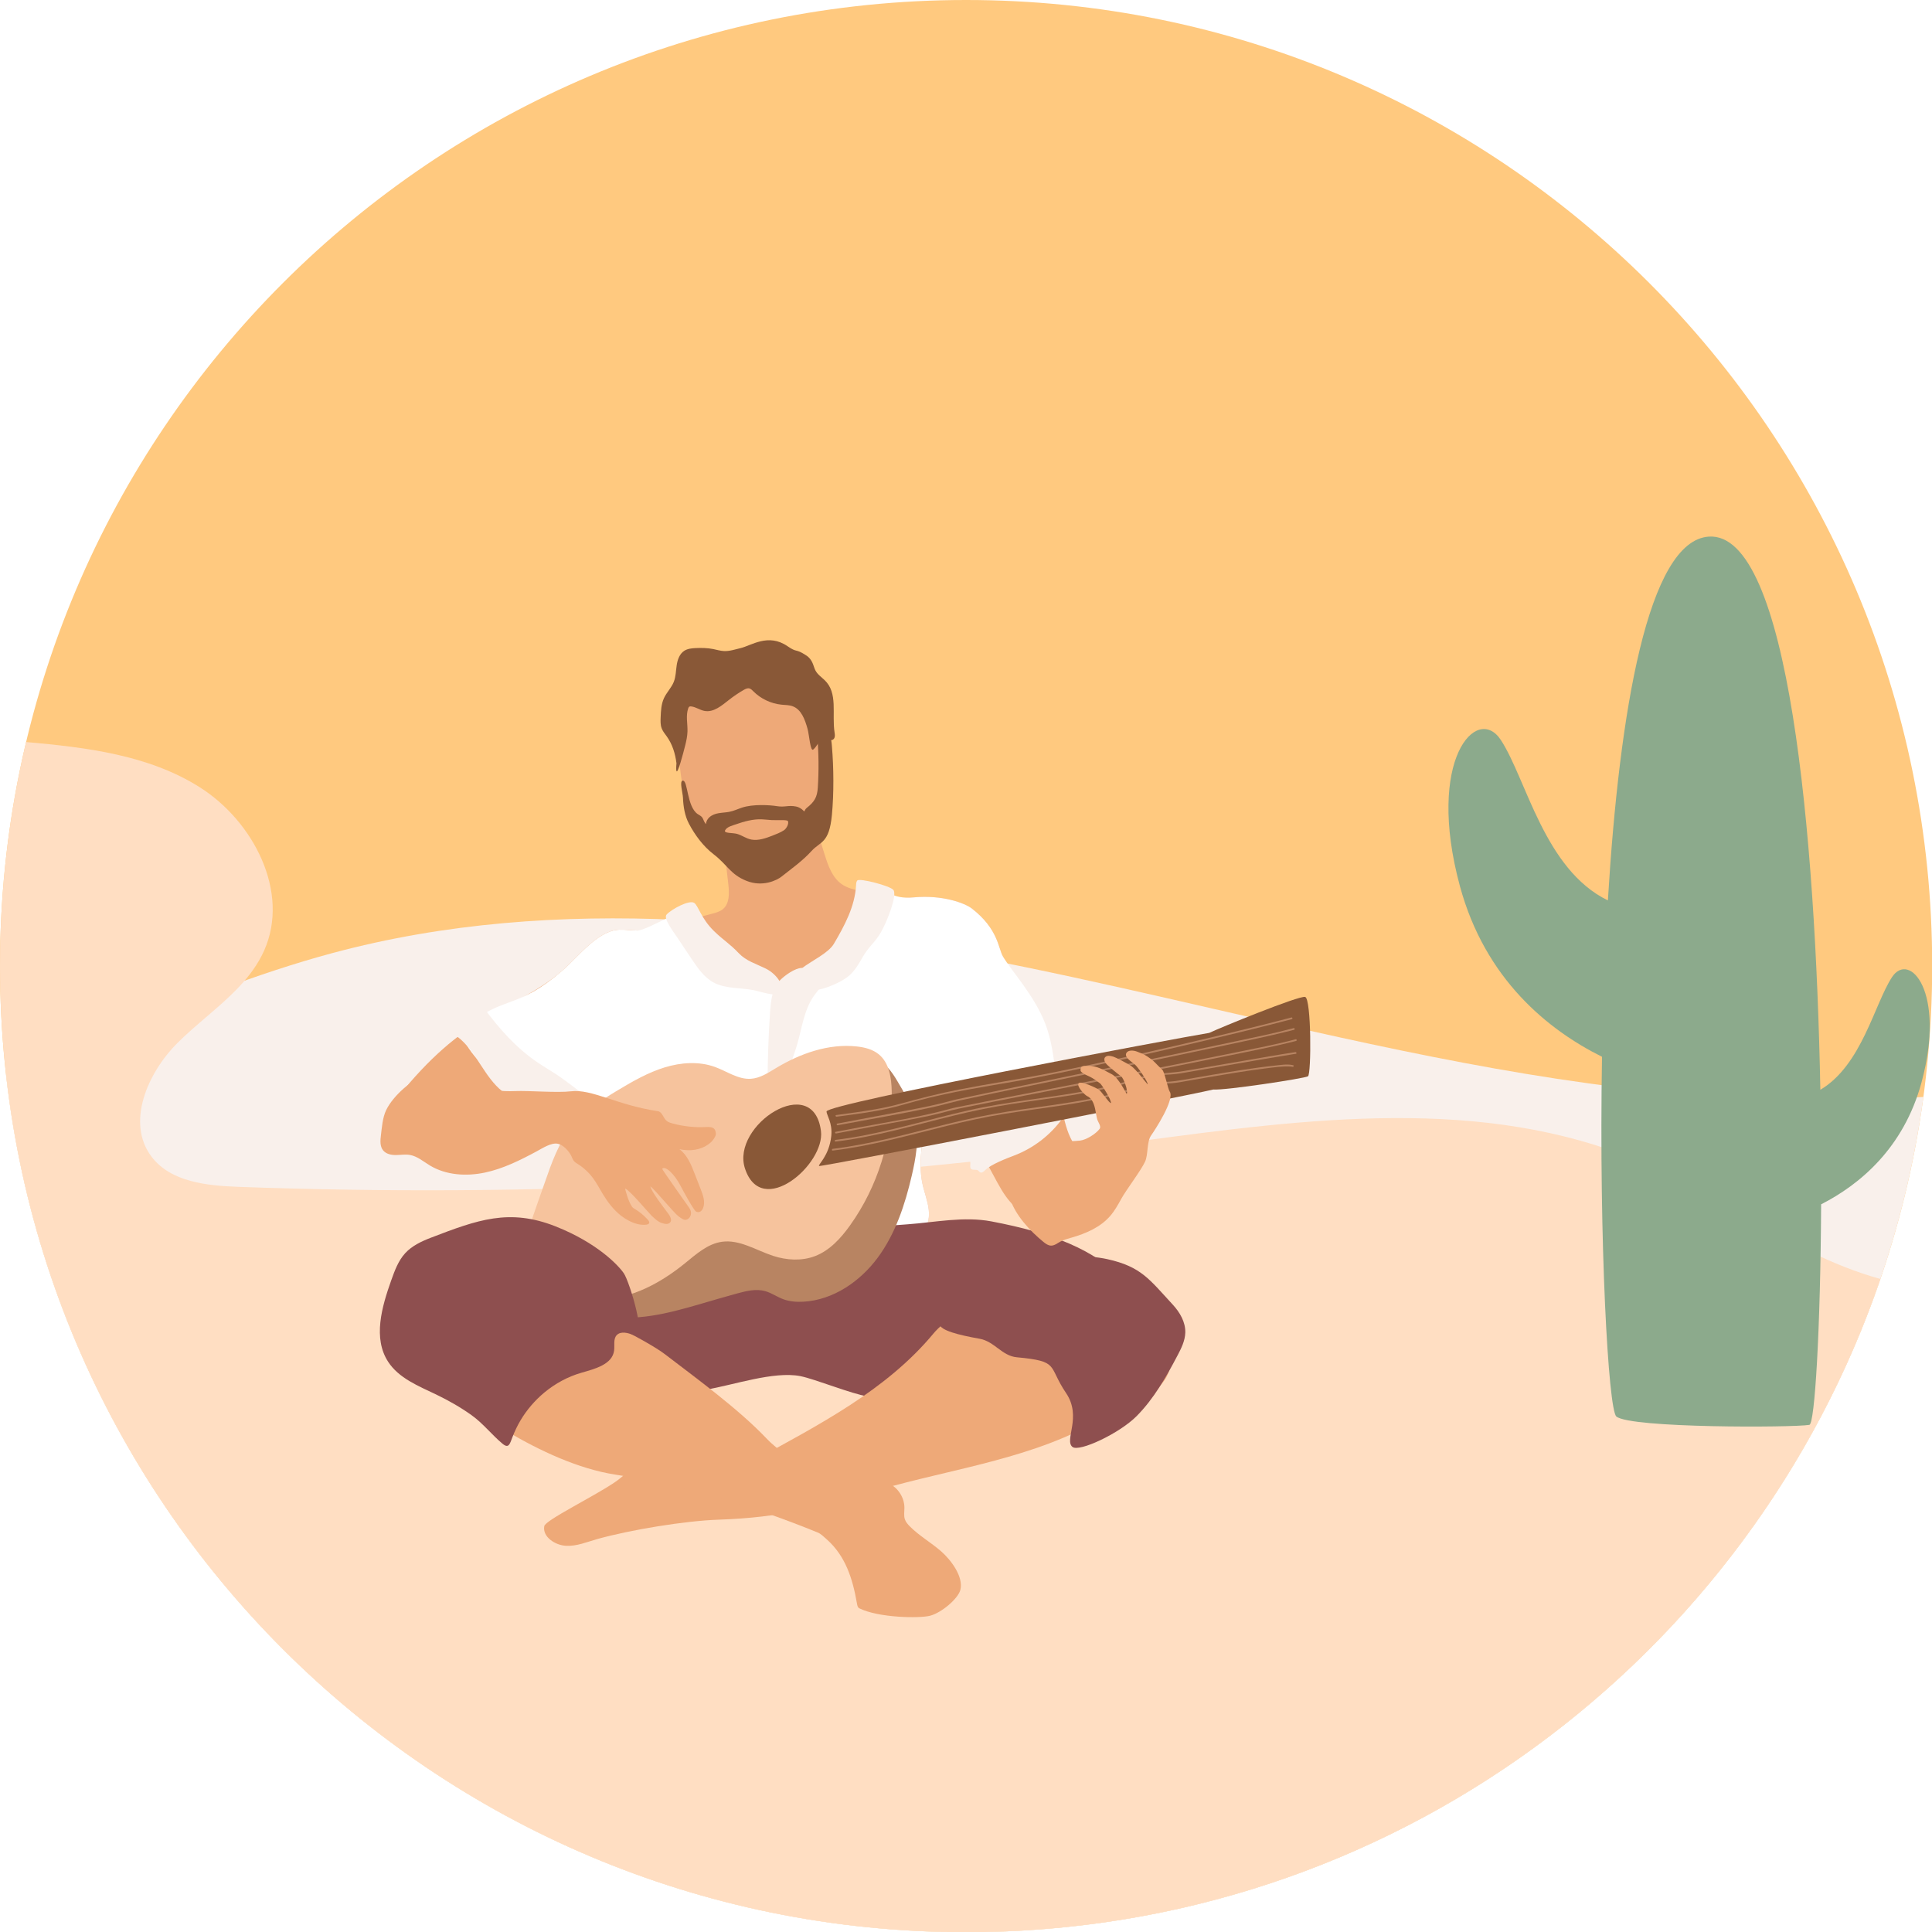
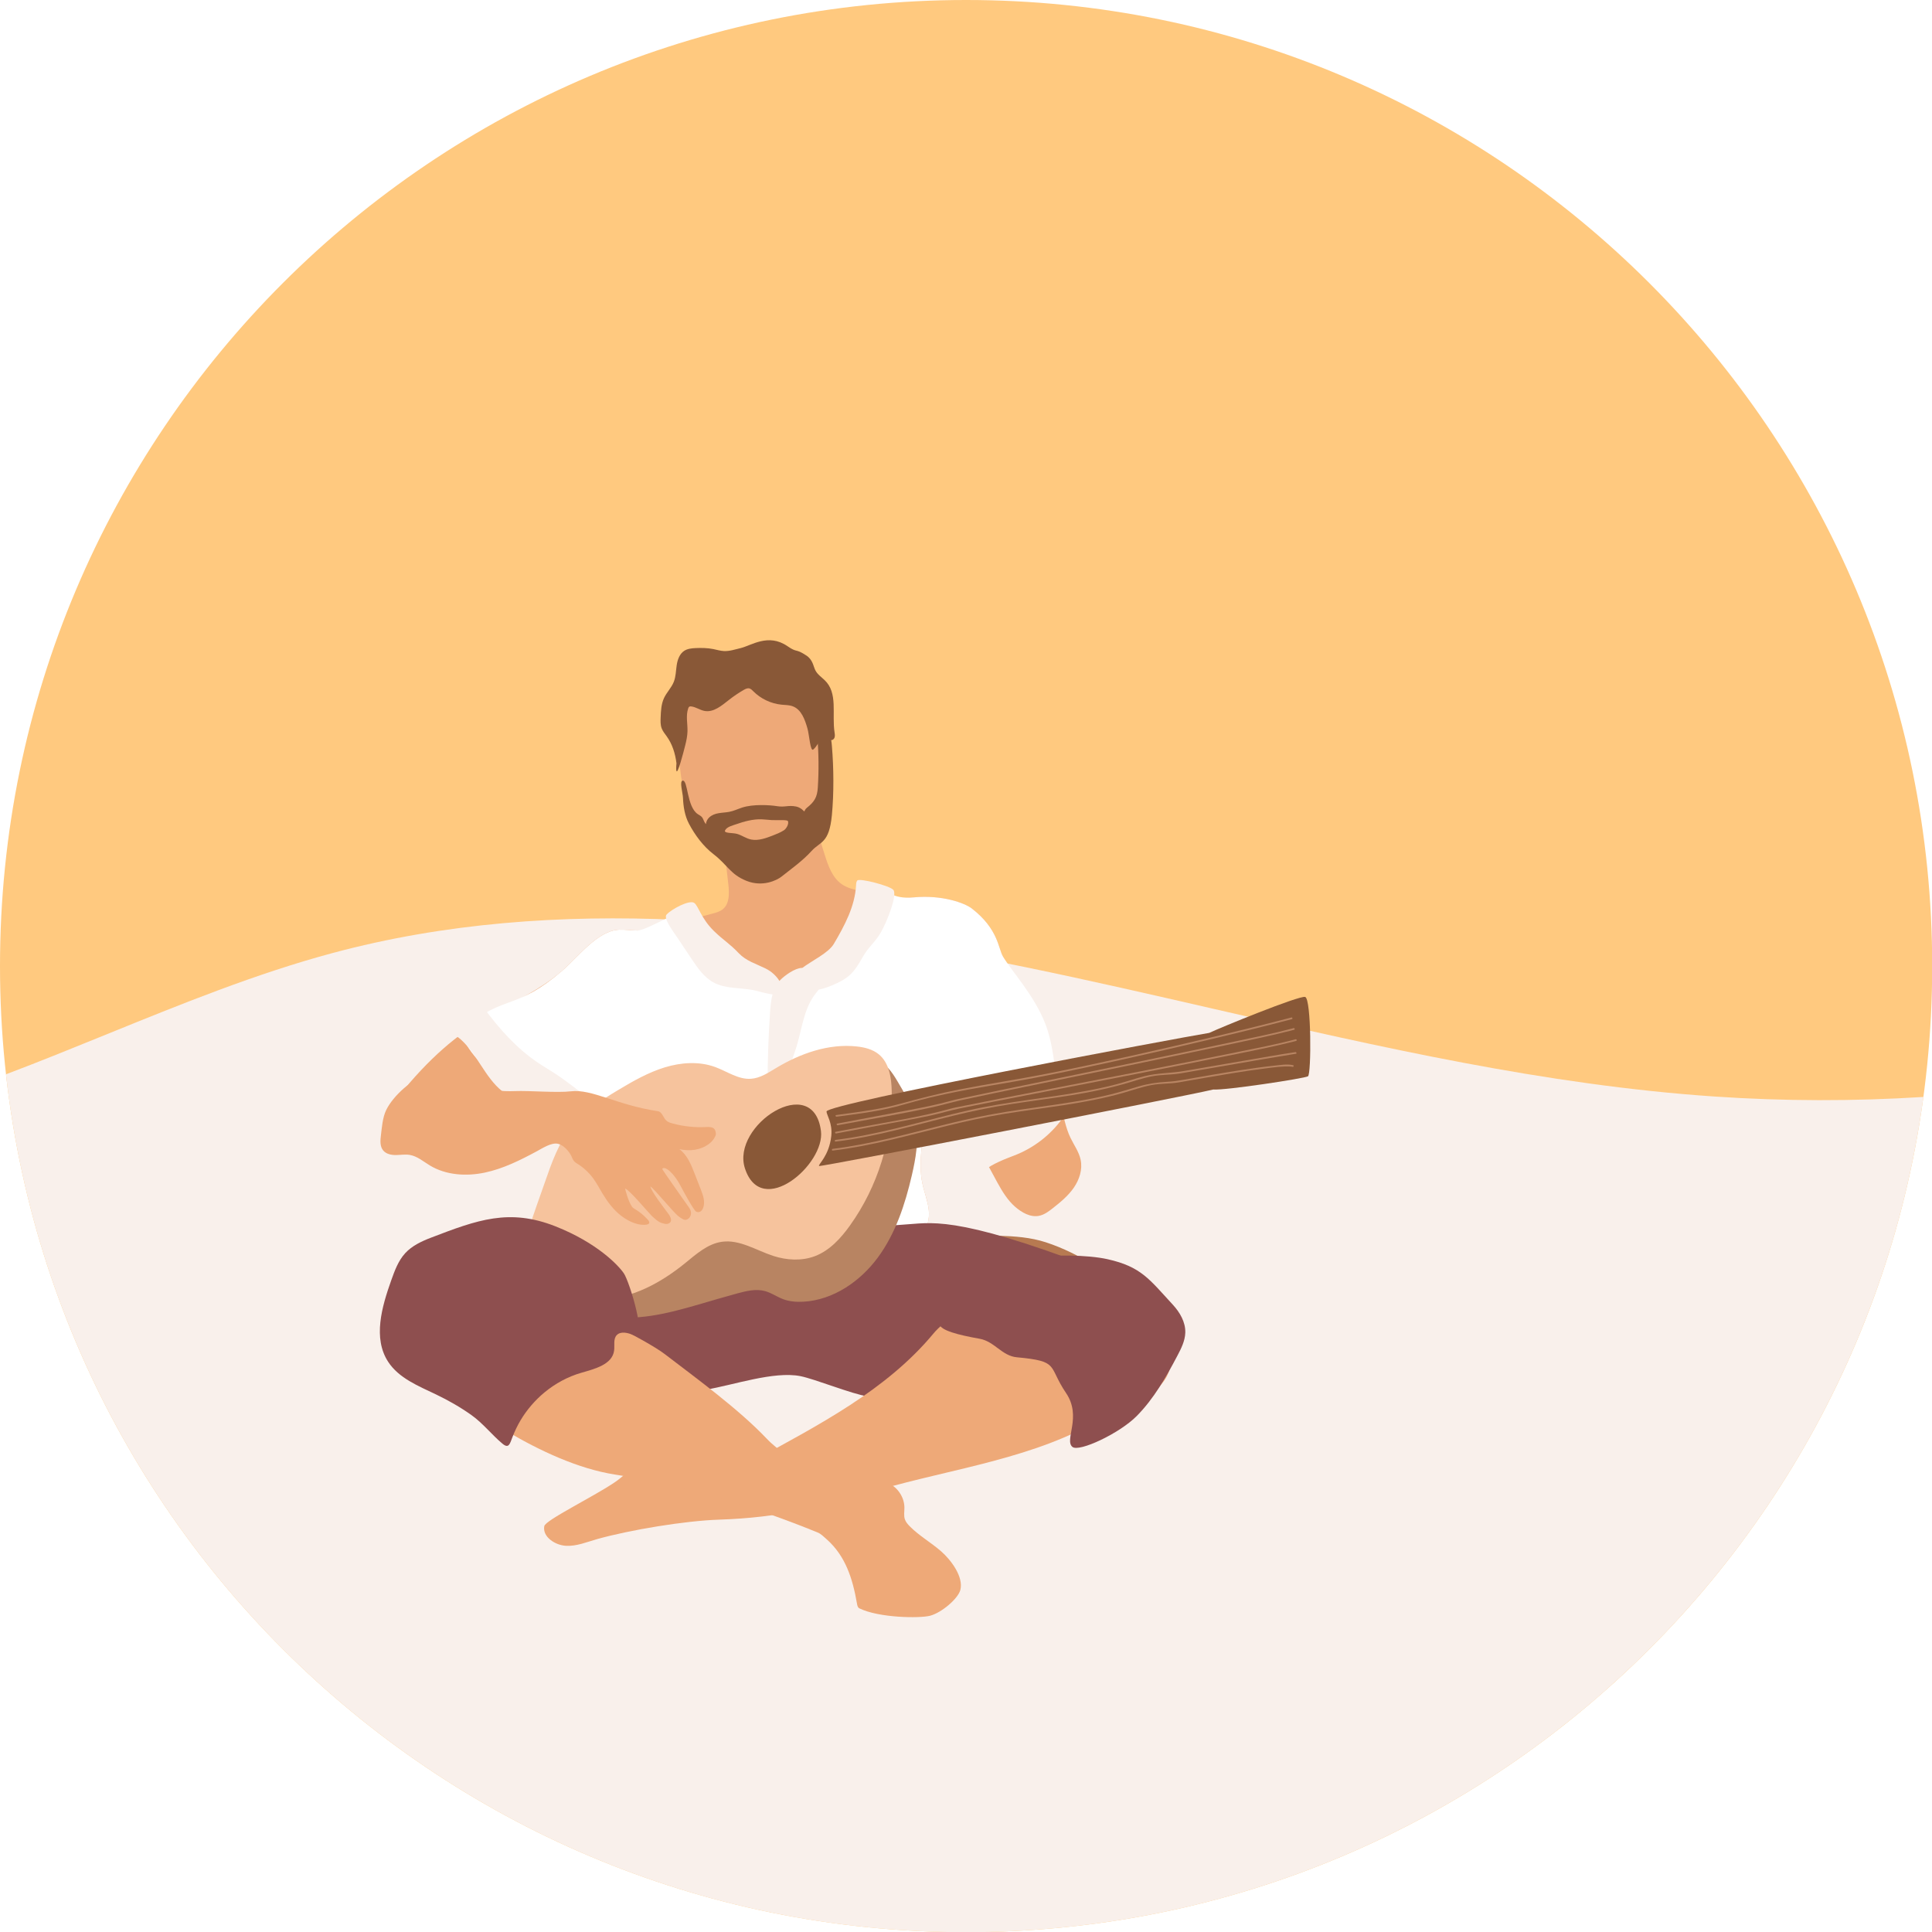
<svg xmlns="http://www.w3.org/2000/svg" width="1714" height="1714" viewBox="0 0 1714 1714" fill="none">
  <rect x="0" y="0" width="1714" height="1714" fill="#333333" stroke="none" />
  <g clip-path="url(#clip0_73_398)">
    <rect width="1714" height="1714" fill="white" />
    <path d="M1714.17 857.078C1714.17 1330.43 1330.44 1714.17 857.073 1714.17C383.734 1714.17 0 1330.43 0 857.078C0 383.722 383.734 0 857.073 0C1330.44 0 1714.17 383.722 1714.17 857.078Z" fill="#FFC97F" />
    <path fill-rule="evenodd" clip-rule="evenodd" d="M5.316 953.077C34.991 941.851 64.626 929.804 94.305 917.739C160.613 890.783 227.144 863.738 294.832 845.553C494.95 791.788 707.639 816.418 910.597 858.21C966.385 869.698 1022 882.465 1077.61 895.232C1224.32 928.913 1371.04 962.594 1520.95 972.787C1582.67 976.983 1644.65 977.08 1706.37 973.173C1649.71 1391.62 1291.07 1714.17 857.073 1714.17C416.186 1714.17 53.038 1381.25 5.316 953.077Z" fill="#F9F0EB" />
-     <path fill-rule="evenodd" clip-rule="evenodd" d="M1668.22 1134.66C1552.88 1471.78 1233.29 1714.17 857.073 1714.17C383.734 1714.17 0 1330.43 0 857.077C0 788.649 8.019 722.093 23.169 658.3C76.703 663.068 131.722 669.742 176.991 698.279C224.982 728.532 257.458 791.561 234.318 843.362C223.495 867.587 203.096 885.056 182.655 902.561C174.021 909.955 165.38 917.356 157.449 925.274C130.746 951.942 111.643 996.162 134.475 1026.21C151.582 1048.73 183.651 1051.91 211.905 1052.94C467.616 1062.26 724.103 1050.15 977.797 1016.8C988.043 1015.45 998.327 1014.08 1008.64 1012.7C1159.34 992.516 1316.42 971.481 1455.34 1030.69C1484.92 1043.29 1512.97 1059.33 1540.99 1075.34C1579.39 1097.29 1617.73 1119.2 1659.85 1132.21C1662.63 1133.07 1665.43 1133.88 1668.22 1134.66Z" fill="#FFDEC2" />
    <path d="M958.718 1028.95C957.247 1021.88 952.785 1015.88 949.666 1009.36C945.253 1000.15 943.555 989.909 941.099 979.989C929.848 934.268 904.793 874.042 889.793 848.575C885.574 841.428 885.768 824.322 862.265 806.055C855.929 801.121 835.998 793.734 810.556 796.122C790.302 798.015 783.093 794.402 763.146 790.375C757.375 789.215 751.508 787.749 746.691 784.361C738.302 778.469 734.697 767.975 731.61 758.189C729.266 750.828 726.97 743.402 725.047 735.908C729.104 728.975 733.032 721.908 735.36 714.229C738.819 702.841 738.609 690.668 737.639 678.801C735.57 653.27 729.799 627.132 714.508 606.571C711.776 602.901 708.721 599.399 704.939 596.834C700.978 594.152 696.388 592.601 691.846 591.08C681.953 587.755 671.769 584.388 661.327 584.827C638.891 585.773 618.088 604.478 606.385 622.477C595.684 638.948 601.18 663.217 603.314 681.588C605.06 696.627 607.904 711.549 611.849 726.161C612.608 728.988 613.416 731.828 614.839 734.374C616.585 737.562 619.171 740.176 621.838 742.642C628.385 748.762 635.529 754.255 643.078 759.094C644.226 767.695 645.276 776.295 646.198 784.921C647.038 792.629 647.264 801.695 641.284 806.601C638.665 808.748 635.287 809.667 632.021 810.535C619.139 813.948 606.256 817.349 593.389 820.761C584.224 823.174 574.946 825.615 565.489 825.521C560.074 825.468 554.692 824.589 549.293 824.802C529.976 825.602 512.972 849.095 498.278 861.627C458.627 895.454 419.51 895.629 363.226 960.908C343.15 984.175 359.88 1000.16 364.859 1009.31C371.534 1013.16 377.79 1018.11 384.466 1021.96C387.666 1023.8 390.98 1025.68 394.649 1026.16C398.642 1026.7 402.651 1025.51 406.514 1024.35C419.154 1020.52 431.795 1016.69 444.451 1012.87C453.52 1010.12 462.669 1007.35 471.122 1003.05C479.237 998.949 486.575 993.495 494.544 989.149C509.48 981.002 526.55 976.828 543.571 977.148C548.323 977.242 553.302 977.761 557.294 980.362C561.998 983.441 564.536 988.868 566.815 994.016C572.359 1006.51 578 1019.37 578.518 1033.04C579.374 1055.36 566.459 1076.59 567.785 1098.88C567.93 1101.2 568.27 1103.63 569.692 1105.47C572.149 1108.69 576.804 1108.96 580.862 1108.95C612.382 1108.84 643.886 1108.48 675.39 1107.88C691.926 1107.57 708.559 1107.19 724.804 1104.11C734.228 1102.32 743.49 1099.64 753.043 1098.67C769.369 1097 785.824 1100.39 802.183 1099.32C807 1099 812.011 1098.23 815.987 1095.47C822.711 1090.83 824.813 1081.66 823.972 1073.53C823.132 1065.4 819.931 1057.72 818.266 1049.72C814.08 1029.72 819.608 1009.11 820.432 988.695C821.176 970.242 820.319 950.135 813.546 932.962C812.544 932.309 814.791 931.775 815.583 932.668C831.634 950.894 836.322 976.442 849.302 996.988C855.654 1007.05 863.93 1015.77 871.01 1025.36C881.323 1039.34 887.433 1059.14 900.51 1070.55C906.491 1075.76 914.217 1080.22 921.976 1078.59C926.47 1077.64 930.301 1074.78 933.922 1071.94C940.807 1066.55 947.645 1060.9 952.624 1053.71C957.586 1046.52 960.512 1037.51 958.718 1028.95Z" fill="#EEA978" />
    <path d="M802.524 1080.28C815.296 1087.02 829.164 1091.62 843.414 1093.82C871.433 1098.15 900.864 1093.34 927.82 1102.12C958.63 1112.18 985.17 1130.94 1010.02 1151.76C1032.97 1171.03 1000.55 1195.36 981.184 1204.67C967.167 1211.4 951.554 1213.87 936.324 1216.99C908.953 1222.6 882.096 1230.56 856.12 1240.79C844.693 1245.28 833.084 1250.28 820.826 1250.46C804.982 1250.7 790.299 1242.94 775.883 1236.39C756.168 1227.46 735.656 1220.5 715.178 1213.54C708.617 1211.31 701.874 1209.06 694.965 1209.44C689.534 1209.75 684.335 1211.68 679.22 1213.59C646.65 1225.76 614.097 1237.94 581.527 1250.11C578.803 1251.12 575.764 1252.15 573.04 1251.12C571.146 1250.42 569.751 1248.84 568.09 1247.67C560.151 1242.07 549.422 1247.12 539.772 1248.3C521.287 1250.54 504.711 1237.72 490.511 1225.67C457.426 1197.58 431.483 1162.48 399.245 1133.39C395.741 1130.23 392.02 1126.8 391.007 1122.2C389.861 1117 392.568 1111.63 396.239 1107.78C403.945 1099.7 415.422 1096.54 426.45 1094.7C499.878 1082.4 575.315 1113.12 648.876 1101.6C675.068 1097.51 700.28 1088.12 726.605 1085.02C743.214 1083.04 760.005 1083.62 776.697 1084.18C784.951 1084.46 795.232 1076.43 802.524 1080.28Z" fill="#B77A51" />
    <path d="M830.592 973.467C835.153 974.679 836.326 976.439 849.302 996.987C855.662 1007.05 863.933 1015.77 871.016 1025.36C881.326 1039.33 943.56 989.906 941.119 979.987C935.739 958.2 936.269 930.96 927.227 907.918C917.285 882.599 897.66 861.906 889.806 848.572C885.582 841.426 885.775 824.32 862.263 806.051C855.935 801.132 836.021 793.731 810.565 796.118C790.313 798.013 788.739 789.239 768.792 785.226C763.043 784.052 761.035 813.172 755.318 826.412C743.321 854.133 719.021 875.412 697.645 876.627C655.953 878.973 619.127 816.773 617.264 808.158C615.272 798.906 574.961 825.613 565.485 825.52C560.073 825.465 554.693 824.585 549.296 824.798C529.992 825.598 512.968 849.093 498.273 861.626C458.636 895.452 449.096 882.866 414.872 909.067C390.493 927.746 486.581 993.492 494.547 989.146C509.499 980.999 526.555 976.827 543.579 977.146C548.333 977.239 553.312 977.76 557.311 980.36C562.016 983.44 564.538 988.867 566.818 994.013C572.375 1006.51 578.012 1019.37 578.526 1033.04C579.377 1055.36 566.465 1076.59 567.798 1098.88C567.942 1101.2 568.28 1103.63 569.693 1105.47C572.166 1108.69 576.808 1108.96 580.871 1108.95C612.381 1108.84 637.259 1132.13 668.769 1131.55C685.311 1131.23 701.933 1130.84 718.186 1127.76C727.614 1125.97 736.88 1123.29 746.42 1122.32C762.737 1120.65 785.832 1100.39 802.182 1099.32C807.016 1099 812.026 1098.23 815.993 1095.47C822.723 1090.83 824.827 1081.65 823.975 1073.53C823.14 1065.4 819.928 1057.72 818.274 1049.72C814.098 1029.72 819.607 1009.11 820.442 988.693C821.181 970.24 822.096 971.199 830.592 973.467Z" fill="white" />
    <path d="M792.604 789.549C789.861 785.91 762.52 778.804 760.55 781.163C759.61 782.27 759.55 783.857 759.474 785.296C758.504 804.043 749.259 821.243 739.726 837.403C734.967 845.443 720.403 852.217 711.749 858.723C711.612 858.723 711.506 858.696 711.37 858.696C705.323 858.817 696.32 865.284 692.167 869.483C691.925 869.737 691.728 870.017 691.501 870.27C689.015 866.255 684.999 862.056 679.027 859.123C670.389 854.882 662.008 852.576 655.354 845.603C647.049 836.843 642.063 834.416 633.409 825.99C621.996 814.883 619.481 803.43 615.874 801.016C611.494 798.097 595.868 806.524 591.382 811.349C588.26 814.709 597.308 826.417 600.854 831.723C605.098 838.07 609.341 844.416 613.585 850.777C618.935 858.762 624.618 867.069 633.06 871.63C643.669 877.336 656.491 876.096 668.327 878.389C673.086 879.323 679.528 881.537 685.378 882.163C684.044 887.11 683.544 892.443 683.195 897.55C681.786 918.403 681.043 939.309 680.967 960.203C680.937 971.895 681.149 983.762 684.559 994.95C685.772 998.909 687.393 1002.75 688.469 1006.76C689.864 1012 690.334 1017.44 690.5 1022.86C690.728 1030.54 690.318 1038.23 689.318 1045.84C688.288 1053.62 686.62 1061.34 686.545 1069.16C686.454 1077.24 688.03 1085.23 689.606 1093.16C690.091 1095.62 691.804 1098.8 694.123 1097.88C695.699 1097.27 695.971 1095.22 695.956 1093.54C695.911 1083.6 694.244 1073.67 695.259 1063.8C695.941 1057.16 697.821 1050.72 699.26 1044.2C702.852 1027.71 703.458 1010.56 701.033 993.87C699.457 983.017 696.608 972.176 697.487 961.242C698.457 949.71 703.489 938.963 706.838 927.883C711.37 912.842 713.022 896.443 722.024 883.563C723.373 881.643 724.874 879.817 726.328 877.963C731.178 876.99 735.877 875.229 740.393 873.216C745.137 871.11 749.805 868.67 753.669 865.229C758.762 860.683 762.217 854.643 765.567 848.71C770.477 840.043 776.645 835.71 781.541 827.056C787.209 817.069 796.121 794.176 792.604 789.549Z" fill="#F9F0EB" />
    <path d="M421.351 896.923C420.84 899.668 419.991 902.402 418.308 904.628C416.625 906.842 413.999 908.482 411.211 908.416C410.497 908.402 409.73 908.283 409.056 908.589C407.939 909.122 407.696 910.602 406.982 911.616C406.188 912.735 404.841 913.282 403.737 914.095C402.633 914.895 401.69 916.336 402.283 917.562C402.727 918.508 403.831 918.883 404.774 919.323C406.255 920.015 407.548 921.068 408.773 922.162C423.398 935.242 430.145 955.616 445.389 967.989C451.651 973.082 459.058 976.562 466.074 980.588C474.168 985.229 481.978 990.722 491.001 993.042C494.408 993.922 498.071 994.323 501.397 993.203C504.737 992.096 507.646 989.19 507.929 985.695C507.982 985.096 507.955 984.483 508.144 983.923C508.615 982.588 510.204 981.948 511.591 982.109C512.992 982.269 514.231 983.042 515.416 983.789C518.459 982.563 516.547 977.002 519.294 975.202C519.82 974.856 520.533 974.602 520.681 973.99C520.803 973.376 520.237 972.842 519.752 972.469C515.807 969.482 511.861 966.509 507.929 963.522C503.673 960.309 499.404 957.082 494.974 954.109C489.089 950.15 482.921 946.629 477.049 942.655C458.236 929.962 443.235 913.002 429.768 894.922C426.347 890.323 422.469 890.829 421.351 896.923Z" fill="#F9F0EB" />
    <path d="M860.893 1031.79C860.958 1033.57 860.248 1035.67 861.506 1036.95C863.054 1038.51 866.021 1037.13 867.795 1038.44C868.424 1038.91 868.811 1039.65 869.488 1040.03C871.084 1040.91 872.842 1039.28 874.116 1038C879.001 1033.09 892.966 1027.69 899.432 1025.25C916.54 1018.8 931.697 1007.23 942.404 992.413C945.468 988.174 954.079 978.467 952.579 973.453C952.224 972.28 950.886 971.799 950.37 970.693C949.338 968.506 950.096 965.093 949.257 962.826C949.015 962.16 947.113 961.386 946.871 960.733C945.42 956.866 946.355 950.774 944.275 949.494C941.405 948.892 939.066 951.706 937.518 954.213C932.294 962.626 921.635 975.88 914.782 983.027C904.317 993.933 889.692 1000.36 874.712 1002.37C868.714 1003.19 847.977 1007.59 849.332 1016.45C850.396 1023.47 860.619 1024.81 860.893 1031.79Z" fill="#F9F0EB" />
-     <path d="M534.707 1194.72C554.496 1206.45 620.845 1233.72 626.42 1232.81C650.23 1228.95 686.366 1216.21 710.026 1220.85C723.114 1223.43 756.255 1236.95 769.475 1238.73C809.582 1244.13 814.909 1182.56 855.331 1184.88C873.365 1185.91 1022.69 1161.89 995.969 1134.77C970.539 1108.97 935.263 1094.19 879.603 1083.59C855.149 1078.95 829.883 1084.35 805.081 1086.17C799.042 1086.63 793.003 1087.07 786.964 1087.52C740.421 1090.95 693.695 1094.39 647.136 1091.27C634.164 1090.4 620.894 1089.05 608.336 1092.48C600.94 1094.51 594.057 1098.13 586.661 1100.21C562.306 1107.07 536.958 1096.47 512.42 1090.27C469.683 1079.44 436.111 1083.83 394.946 1099.64C386.54 1102.87 437.981 1137.32 534.707 1194.72Z" fill="#8E4F4F" />
+     <path d="M534.707 1194.72C554.496 1206.45 620.845 1233.72 626.42 1232.81C650.23 1228.95 686.366 1216.21 710.026 1220.85C723.114 1223.43 756.255 1236.95 769.475 1238.73C809.582 1244.13 814.909 1182.56 855.331 1184.88C873.365 1185.91 1022.69 1161.89 995.969 1134.77C855.149 1078.95 829.883 1084.35 805.081 1086.17C799.042 1086.63 793.003 1087.07 786.964 1087.52C740.421 1090.95 693.695 1094.39 647.136 1091.27C634.164 1090.4 620.894 1089.05 608.336 1092.48C600.94 1094.51 594.057 1098.13 586.661 1100.21C562.306 1107.07 536.958 1096.47 512.42 1090.27C469.683 1079.44 436.111 1083.83 394.946 1099.64C386.54 1102.87 437.981 1137.32 534.707 1194.72Z" fill="#8E4F4F" />
    <path d="M482.869 1353.93C481.083 1363.35 492.363 1370.79 501.924 1371.37C511.485 1371.96 520.645 1368 529.856 1365.41C558.99 1357.25 607.495 1349.2 637.714 1348.19C692.493 1346.36 726.532 1337.12 779.159 1321.87C845.336 1302.68 919.738 1293.65 978.472 1257.61C1012.38 1236.79 1024.22 1239.4 1034.39 1222.45C1039.16 1214.51 1045.53 1190.11 1040.71 1176.16C1033.69 1155.85 1012.31 1142.37 996.276 1139.23C980.391 1136.11 958.533 1138.92 920.572 1141.76C901.617 1143.19 848.356 1158.65 828.149 1183.03C786.418 1233.37 726.082 1264.2 668.766 1295.72C661.941 1299.47 650.795 1294.27 646.106 1288.05C641.401 1281.84 639.065 1274.16 634.844 1267.6C630.655 1261.05 623.297 1255.36 615.671 1256.92C611.617 1257.76 608.246 1260.49 605.059 1263.13C591.777 1274.16 578.462 1285.21 565.931 1297.11C559.19 1303.49 552.632 1310.19 544.907 1315.35C525.201 1328.53 483.87 1348.64 482.869 1353.93Z" fill="#EEA978" />
    <path d="M485.004 1144.42C514.595 1160.54 572.767 1188.28 589.897 1201.42C618.618 1223.43 655.067 1249.92 680.002 1276.13C701.788 1299.03 737.91 1310.56 745.483 1311.75C768.835 1315.37 767.113 1306.12 788.557 1316.05C796.703 1319.83 802.32 1328.55 802.367 1337.54C802.382 1341 801.653 1344.58 802.77 1347.86C803.577 1350.27 805.299 1352.25 807.084 1354.07C815.432 1362.52 825.968 1368.45 834.905 1376.25C843.874 1384.05 854.953 1399.03 851.989 1410.54C850.003 1418.19 835.417 1430.79 825.037 1433.45C815.913 1435.8 779.681 1435.38 762.349 1426.84C760.813 1426.1 760.518 1424.04 760.223 1422.36C756.422 1400.47 750.091 1380.42 733.473 1365.67C730.447 1362.99 728.166 1360.69 725.466 1359.59C667.635 1336.03 607.4 1317.71 545.706 1308.19C480.427 1298.11 407.173 1242.95 395.303 1230.8C382.129 1217.33 354.509 1212.75 344.718 1186.87C337.891 1168.83 342.453 1145.59 349.28 1132.83C359.071 1114.55 390.787 1100.56 411.3 1097.51C436.158 1093.8 457.074 1129.21 485.004 1144.42Z" fill="#EEA978" />
    <path d="M812.62 997.56C815.094 1012.56 812.375 1027.91 808.939 1042.72C802.968 1068.49 794.522 1094.25 778.838 1115.56C763.153 1136.87 739.207 1153.33 712.801 1154.83C706.692 1155.17 700.446 1154.71 694.734 1152.56C689.267 1150.51 684.41 1146.97 678.79 1145.43C670.849 1143.23 662.418 1145.23 654.462 1147.37C642.855 1150.51 631.324 1153.95 619.779 1157.31C592.228 1165.31 563.211 1172.84 535.186 1166.79C517.7 1163 491.34 1152.49 481.169 1137.77C456.855 1102.53 500.885 1027.37 524.236 1000.32C532.407 990.852 541.875 982.599 551.787 974.972C560.217 968.467 569.274 962.238 579.659 959.919C598.978 955.6 618.267 965.359 637.662 969.253C666.221 975 696.078 967.799 722.545 955.586C738.168 948.373 764.726 932.733 782.274 942.852C790.017 947.319 795.5 958.266 799.929 965.626C805.885 975.492 810.741 986.133 812.62 997.56Z" fill="#B88462" />
    <path d="M483.365 1048.96C489.416 1031.52 495.65 1013.71 507.239 999.347C518.299 985.612 533.519 975.96 548.648 966.893C561.72 959.066 575.095 951.426 589.664 946.96C604.234 942.492 620.286 941.399 634.584 946.666C645.099 950.533 655.024 957.826 666.219 957.052C674.359 956.506 681.5 951.719 688.505 947.519C710.034 934.573 735.058 925.692 760.037 928.373C767.057 929.119 774.229 930.906 779.675 935.385C788.95 943.026 790.901 956.319 791.113 968.333C791.839 1010.47 778.692 1052.73 754.182 1087.04C746.042 1098.45 736.117 1109.39 723.015 1114.39C711.26 1118.88 697.946 1118.07 685.978 1114.19C670.819 1109.25 656.174 1099.43 640.378 1101.67C627.639 1103.48 617.487 1112.79 607.487 1120.89C586.29 1138.05 560.979 1151.83 533.731 1152.92C512.368 1153.79 491.353 1145.47 476.511 1130.08C464.453 1117.6 464.695 1104.85 469.612 1089.03C473.788 1075.55 478.765 1062.28 483.365 1048.96Z" fill="#F6C39D" />
    <path d="M1157.88 884.444C1152.57 883.004 1081.86 912.005 1072.79 916.338C1044.69 920.923 733.254 979.15 733.254 986.07C733.254 989.098 738.651 996.11 737.485 1007.68C735.639 1025.8 725.194 1033.43 726.709 1034.43C728.136 1035.39 1045.4 973.844 1076.39 966.577C1086.75 967.497 1157.6 956.724 1160.41 954.843C1163.44 952.831 1163.42 885.964 1157.88 884.444Z" fill="#895837" />
    <path d="M660.87 1036.51C675.618 1081.79 732.116 1032.83 728.322 1003.38C721.56 950.498 648.439 998.285 660.87 1036.51Z" fill="#895837" />
    <path d="M742.233 990.692C757.672 988.6 773.215 986.746 788.446 983.333C796.443 981.546 804.249 979.132 812.159 977C820.796 974.68 829.485 972.626 838.243 970.732C865.539 964.866 893.198 961 920.597 955.707C945.262 950.947 969.84 945.706 994.366 940.292C1020.83 934.466 1047.23 928.399 1073.57 922.145C1095.67 916.892 1117.72 911.532 1139.69 905.825C1141.83 905.28 1143.96 904.719 1146.08 904.158C1147.03 903.906 1146.63 902.44 1145.66 902.678C1124.65 908.226 1103.51 913.413 1082.35 918.479C1056.19 924.747 1030 930.813 1003.76 936.653C978.702 942.239 953.587 947.653 928.386 952.626C902.648 957.72 876.703 961.533 850.965 966.573C833.31 970.026 816.002 974.452 798.658 979.225C784.171 983.213 769.338 985.479 754.487 987.506C750.264 988.079 746.041 988.653 741.817 989.226C740.848 989.346 741.263 990.826 742.233 990.692Z" fill="#B88462" />
    <path d="M743.201 998.283C770.845 993.083 798.662 988.417 826.15 982.536C834.914 980.669 843.471 978.056 852.218 976.15C871.461 971.936 890.774 968.03 910.069 964.057C939.359 958.029 968.648 952.017 997.938 945.976C1027.3 939.91 1056.66 933.817 1085.98 927.576C1105.48 923.417 1125.04 919.402 1144.38 914.551C1145.63 914.242 1146.86 913.924 1148.07 913.603C1149.03 913.336 1148.63 911.869 1147.68 912.122C1130.3 916.79 1112.58 920.31 1095 924.084C1066.35 930.229 1037.69 936.19 1009.01 942.124C979.179 948.297 949.353 954.416 919.509 960.563C898.447 964.897 877.367 969.189 856.34 973.696C852.2 974.59 848.009 975.362 843.938 976.509C830.982 980.122 817.888 982.696 804.707 985.176C790.954 987.762 777.184 990.336 763.449 992.922C756.555 994.216 749.679 995.51 742.802 996.804C741.832 996.991 742.248 998.456 743.201 998.283Z" fill="#B88462" />
    <path d="M741.797 1005.56C755.853 1002.92 769.91 1000.28 783.966 997.645C797.848 995.031 811.8 992.631 825.614 989.644C834.176 987.79 842.529 985.23 851.109 983.445C870.572 979.405 890.105 975.684 909.603 971.884C939.292 966.123 968.964 960.378 998.636 954.591C1028.26 948.818 1057.89 943.005 1087.48 937.004C1107.08 933.03 1126.77 929.217 1146.2 924.418C1147.43 924.111 1148.64 923.791 1149.86 923.47C1150.81 923.217 1150.41 921.737 1149.46 922.004C1131.97 926.697 1114.03 930.018 1096.28 933.658C1067.48 939.55 1038.6 945.23 1009.75 950.87C979.519 956.778 949.293 962.631 919.084 968.498C897.748 972.644 876.43 976.723 855.164 981.056C850.97 981.911 846.689 982.644 842.564 983.79C816.168 991.057 788.905 995.164 762.024 1000.22C755.143 1001.51 748.262 1002.8 741.399 1004.1C740.428 1004.28 740.844 1005.75 741.797 1005.56Z" fill="#B88462" />
    <path d="M741.301 1012.78C776.638 1008.55 810.848 998.337 845.301 989.909C862.597 985.684 879.98 982.122 897.57 979.403C915.126 976.684 932.769 974.497 950.324 971.682C967.95 968.844 985.436 965.27 1002.54 960.083C1011.09 957.483 1019.65 954.736 1028.61 953.922C1034.91 953.336 1041.21 953.296 1047.44 952.229C1063.68 949.43 1079.9 946.629 1096.14 943.856C1113.13 940.95 1130.08 937.976 1147.1 935.269C1147.94 935.136 1148.79 935.002 1149.66 934.883C1150.61 934.737 1150.2 933.269 1149.24 933.403C1134.03 935.657 1118.9 938.43 1103.73 941.016C1085.95 944.056 1068.19 947.109 1050.41 950.163C1038.74 952.177 1026.87 951.83 1015.33 954.762C1006.8 956.936 998.469 959.844 989.942 962.069C981.45 964.284 972.854 966.123 964.206 967.736C929.233 974.256 893.688 977.27 858.941 985.122C824.158 992.976 790 1003.66 754.767 1009.36C750.296 1010.08 745.807 1010.72 741.301 1011.26C740.348 1011.38 740.33 1012.9 741.301 1012.78Z" fill="#B88462" />
    <path d="M738.748 1020.75C773.119 1016.64 806.52 1007.08 840.059 998.841C856.942 994.694 873.893 990.948 891.053 988.161C908.593 985.307 926.237 983.12 943.812 980.428C961.456 977.721 979.083 974.508 996.294 969.601C1004.69 967.201 1012.97 964.241 1021.57 962.628C1029.63 961.121 1037.85 961.587 1045.92 960.214C1061.47 957.547 1076.98 954.722 1092.57 952.228C1102.75 950.601 1112.93 949.04 1123.15 947.787C1130.09 946.935 1137.24 945.868 1144.24 946.161C1145.07 946.201 1145.93 946.254 1146.75 946.454C1147.7 946.682 1148.11 945.216 1147.16 944.989C1141.92 943.721 1135.66 944.881 1130.4 945.428C1120.89 946.415 1111.41 947.787 1101.95 949.215C1084.26 951.922 1066.58 955 1048.93 958.134C1044.62 958.895 1040.33 959.454 1035.93 959.694C1027.29 960.174 1019.1 961.308 1010.75 963.682C1002.25 966.108 993.853 968.828 985.247 970.934C976.572 973.067 967.828 974.842 959.015 976.388C941.388 979.508 923.605 981.761 905.892 984.348C888.351 986.909 870.967 990.001 853.721 994.001C819.731 1001.87 786.175 1011.92 751.665 1017.41C747.388 1018.11 743.077 1018.71 738.748 1019.22C737.796 1019.33 737.778 1020.87 738.748 1020.75Z" fill="#B88462" />
    <path d="M553.497 1129.72C548.695 1122.58 529.708 1102.55 492.852 1087.99C451.828 1071.79 423.609 1082.19 382.434 1097.99C374.03 1101.21 365.585 1105.15 359.486 1111.77C353.346 1118.47 350.145 1127.27 347.095 1135.83C338.705 1159.44 330.688 1187.17 344.377 1208.16C353.856 1222.72 371.202 1229.6 386.877 1237.12C397.847 1242.4 408.486 1248.44 418.407 1255.53C428.756 1262.96 436.221 1272.84 445.798 1280.81C451.442 1285.52 452.338 1280.84 454.588 1275.05C456.602 1269.87 458.934 1264.87 461.791 1260.08C467.393 1250.67 474.651 1242.24 483.082 1235.27C492.617 1227.39 503.711 1221.36 515.606 1217.91C527.597 1214.44 543.107 1210.64 544.804 1198.27C545.467 1193.49 543.866 1187.81 547.233 1184.39C550.779 1180.77 557.389 1182.41 562.011 1184.51C574.941 1190.37 558.493 1137.15 553.497 1129.72Z" fill="#8E4F4F" />
    <path d="M1040.46 1157.45C1019.7 1135.01 1012.53 1123.77 982.457 1117.09C964.98 1113.21 933.873 1112.81 914.991 1116.12C870.856 1123.89 830.098 1157.85 833.477 1174.84C834.58 1180.27 849.783 1184.28 869.083 1187.69C882.278 1190.04 888.818 1202.91 902.114 1204.13C940.412 1207.68 929.291 1211.53 945.781 1235.88C960.08 1256.99 943.941 1277.52 951.417 1283.65C957.321 1288.52 993.262 1271.63 1008.45 1256.25C1023.67 1240.88 1034.5 1221.8 1044.57 1202.67C1047.97 1196.24 1051.35 1189.49 1051.55 1182.23C1051.81 1172.95 1046.76 1164.27 1040.46 1157.45Z" fill="#8E4F4F" />
    <path d="M583.705 985.817C587.643 986.418 588.479 992.271 591.71 994.617C593.184 995.684 594.955 996.23 596.726 996.71C606.346 999.324 616.378 1000.39 626.338 999.871C629.03 999.724 632.176 999.657 633.848 1001.75C634.783 1002.92 634.996 1004.48 635.123 1005.98C635.251 1007.48 632.7 1012.06 629.186 1014.67C621.294 1020.51 612.354 1021.47 602.733 1019.52C609.633 1024.6 613.077 1033.04 616.179 1041.03C618.036 1045.76 619.878 1050.48 621.719 1055.22C623.731 1060.39 625.758 1066.1 623.916 1071.32C623.448 1072.66 622.697 1073.94 621.535 1074.72C620.359 1075.51 618.815 1075.55 617.554 1074.91C615.57 1073.91 605.737 1055.91 604.037 1052.54C598.185 1041.03 589.868 1033.86 587.488 1036.96C587.176 1037.39 608.103 1066.68 611.475 1071.6C614.04 1075.32 612.921 1078.4 611.844 1079.99C610.781 1081.56 608.755 1082.56 606.913 1082.07C605.935 1081.79 603.272 1080.18 601.557 1078.76C597.122 1075.11 581.508 1056.03 577.017 1052.44C577.314 1056.34 588.366 1070.68 593.014 1076.92C595.649 1080.48 595.592 1082.9 594.884 1084C593.75 1085.76 591.611 1086.14 589.556 1085.67C586.028 1084.88 584.059 1084.24 578.278 1078.76C575.841 1076.46 557.875 1054.95 554.559 1054.47C554.814 1055.5 556.954 1064.92 560.723 1070.6C562.21 1072.86 566.22 1073.06 574.41 1081.72C580.077 1087.75 569.337 1086.94 565.512 1085.92C560.142 1084.5 555.126 1081.8 550.776 1078.38C544.216 1073.19 539.073 1066.39 534.737 1059.23C531.875 1054.47 529.311 1049.51 525.995 1045.06C522.325 1040.16 517.777 1035.94 512.591 1032.67C511.458 1031.94 510.254 1031.24 509.347 1030.23C508.171 1028.91 507.604 1027.18 506.867 1025.58C504.869 1021.36 499.754 1015.68 494.923 1014.7C489.043 1013.48 481.207 1018.7 476.291 1021.34C461.569 1029.27 446.395 1036.86 430.044 1040.3C413.665 1043.72 395.77 1042.63 381.431 1034C375.607 1030.5 370.209 1025.71 363.493 1024.59C359.427 1023.92 355.275 1024.68 351.152 1024.71C347.043 1024.74 342.552 1023.8 339.93 1020.62C336.941 1016.98 337.366 1011.71 337.961 1007.03C338.754 1000.74 339.335 991.537 342.622 984.764C348.998 971.696 365.774 957.43 378.044 953.284C386.532 950.404 394.168 951.791 402.925 953.63C405.036 954.07 408.592 955.497 410.618 956.217C414.175 957.496 417.349 959.63 420.693 961.363C431.744 967.085 444.553 968.497 456.993 967.977C469.419 967.457 494.172 969.643 506.513 968.164C525.159 965.911 547.206 980.378 583.705 985.817Z" fill="#EEA978" />
-     <path d="M999.322 934.097C1000.9 931.377 1005.71 931.777 1008.64 932.923C1011.37 933.99 1014.57 935.003 1018.02 937.35C1025.26 942.27 1024.61 943.057 1031.06 948.951C1033.26 950.964 1036.06 965.938 1037.72 968.389C1042.49 975.351 1024.39 1002.83 1021.26 1007.28C1017.22 1012.96 1018.79 1024.24 1015.86 1030.58C1012.16 1038.59 999.088 1055.66 994.838 1063.4C991.905 1068.74 988.938 1074.11 984.954 1078.72C976.204 1088.83 963.321 1094.35 950.47 1098.03C947.103 1098.99 943.67 1099.86 940.62 1101.55C938.003 1103 935.453 1105.11 932.453 1105.06C929.936 1105.02 927.736 1103.44 925.786 1101.86C913.686 1091.99 900.902 1078.23 896.068 1063.4C894.985 1060.11 897.435 1030.92 924.769 1016.72C935.336 1011.23 946.47 1013.26 958.287 1011.87C963.754 1011.23 972.387 1005.86 975.587 1001.39C977.137 999.217 974.137 995.55 973.404 992.99C972.671 990.43 972.221 986.737 971.537 983.67C970.121 977.403 967.871 973.991 964.654 972.525C962.054 971.338 954.72 963.338 956.97 961.004C959.07 958.831 972.137 964.778 975.171 966.951C977.371 968.525 983.788 978.443 985.555 978.63C986.321 976.325 977.571 962.284 975.938 961.124C972.754 958.884 969.604 956.457 966.937 955.257C961.587 952.844 958.72 951.177 958.62 949.684C958.37 945.31 960.954 945.724 965.037 945.617C973.254 945.39 978.938 949.231 986.271 952.964C992.705 956.244 998.872 970.005 999.588 970.471C1001.04 967.951 996.788 956.311 994.538 954.804C992.021 953.137 982.954 945.497 982.138 944.577C981.454 943.777 980.671 943.017 980.221 942.044C979.471 940.337 979.471 938.497 980.988 937.43C982.721 936.23 984.938 936.617 987.705 937.43C989.921 938.084 1000.67 943.71 1003.46 945.63C1008.06 948.831 1016.07 959.991 1018.19 961.951C1018.77 960.471 1009.49 946.391 1006.56 944.137C1002.99 941.39 997.238 937.63 999.322 934.097Z" fill="#EEA978" />
    <path d="M695.496 736.564C692.474 738.55 688.816 739.978 685.187 741.391C679.426 743.63 672.88 745.951 666.748 744.858C661.905 743.99 658.543 741.164 653.982 739.818C650.131 738.683 641.852 739.484 643.274 736.67C644.873 733.51 649.583 732.47 652.989 731.271C660.113 728.776 667.829 726.617 675.575 726.857C678.611 726.95 681.559 727.403 684.58 727.55C690.282 727.817 698.458 727.057 699.035 728.483C700.042 730.937 697.628 735.178 695.496 736.564ZM736.121 653.115C734.64 650.441 727.916 651.771 725.057 652.835C726.346 668.101 726.509 683.456 725.531 698.751C724.968 707.39 722.436 711.417 715.653 716.79C714.097 718.03 714.083 719.429 713.387 719.871C713.298 719.644 710.365 716.337 706.322 715.524C699.183 714.111 696.458 716.364 689.275 715.191C682.818 714.136 668.007 713.283 658.41 716.444C654.589 717.697 650.901 719.496 646.932 720.244C640.785 721.404 634.091 720.591 629.13 725.257C627.545 726.75 626.434 728.923 626.256 731.151C625.634 730.391 625.086 729.578 624.642 728.658C624.035 727.39 623.635 726.017 622.746 724.938C621.739 723.736 620.258 723.083 618.955 722.203C609.18 715.537 610.409 691.91 605.655 692.563C602.604 692.976 605.714 703.285 605.907 707.75C606.232 715.671 607.491 723.696 611.224 730.791C616.496 740.764 623.887 750.804 632.847 757.67C645.673 767.537 647.865 775.684 662.172 781.429C676.553 787.204 689.186 780.978 693.304 777.724C702.397 770.524 712.187 763.577 719.963 754.976C727.738 746.377 735.617 748.497 738.031 723.03C739.853 703.724 739.675 681.337 738.046 662.013C737.78 658.968 737.617 655.79 736.121 653.115Z" fill="#895837" />
    <path d="M600.135 677.107C599.053 668.554 596.531 660.297 591.517 653.294C589.84 650.975 587.971 648.744 586.977 646.071C585.865 643.042 585.969 639.715 586.102 636.487C586.34 630.648 586.607 624.634 589.069 619.334C591.428 614.246 595.67 610.162 597.747 604.952C599.601 600.314 599.587 595.181 600.328 590.241C601.055 585.302 602.865 580.079 607.048 577.368C609.985 575.474 613.62 575.117 617.12 574.956C622.357 574.715 627.653 574.809 632.815 575.835C635.93 576.452 638.986 577.407 642.146 577.581C647.16 577.858 652.04 576.161 656.935 575.007C666.548 572.739 681.56 561.56 698.56 573.231C707.772 579.565 705.161 574.855 715.367 581.538C721.093 585.285 721.508 590.943 723.288 594.533C725.068 598.152 728.554 600.56 731.492 603.319C743.7 614.756 737.826 633.351 740.407 649.881C740.644 651.45 740.882 653.113 740.273 654.579C739.665 656.046 737.87 657.139 736.461 656.419C735.26 655.813 734.8 654.221 733.583 653.671C732.248 653.071 730.75 653.994 729.637 654.939C726.374 657.72 724.801 662.067 721.568 664.896C718.838 667.281 718.082 652.528 716.361 646.346C714.121 638.429 710.961 629.442 703.262 626.579C700.147 625.422 696.735 625.49 693.427 625.17C684.007 624.253 674.944 619.96 668.269 613.246C667.245 612.215 666.192 611.079 664.783 610.739C663.062 610.322 661.311 611.196 659.783 612.08C655.2 614.727 650.794 617.704 646.64 620.984C640.188 626.054 632.993 632.24 624.953 630.702C620.888 629.924 617.358 627.198 613.234 626.719C612.655 626.65 612.032 626.638 611.543 626.945C611.024 627.269 610.757 627.877 610.549 628.457C608.294 634.926 610.089 642.026 609.911 648.876C609.792 653.003 608.947 657.077 607.938 661.079C605.98 668.888 601.129 687.414 600.106 683.894C599.631 682.266 600.135 677.107 600.135 677.107Z" fill="#895837" />
-     <path d="M1678.51 866.901C1662.86 890.827 1651.72 945.042 1614.95 966.804C1610.62 741.354 1587.14 470.98 1515.87 476.071C1462.04 479.889 1436.64 630.761 1426.46 798.815C1370.03 771.389 1354.17 691.148 1331.52 656.532C1310.4 624.207 1264.72 673.522 1295.15 786.024C1317.56 868.81 1373.42 913.735 1421.25 937.533C1418.48 1102.91 1426.89 1250.67 1433.96 1256.65C1446.29 1267.09 1590.32 1266.58 1605.21 1264.09C1609.98 1263.27 1615.07 1180.23 1615.64 1068.43C1649.69 1051.05 1688.82 1018.79 1704.73 960.186C1726.56 879.118 1693.72 843.612 1678.51 866.901" fill="#8CAA8C" />
  </g>
  <defs>
    <clipPath id="clip0_73_398">
      <rect width="1714" height="1714" fill="white" />
    </clipPath>
  </defs>
</svg>